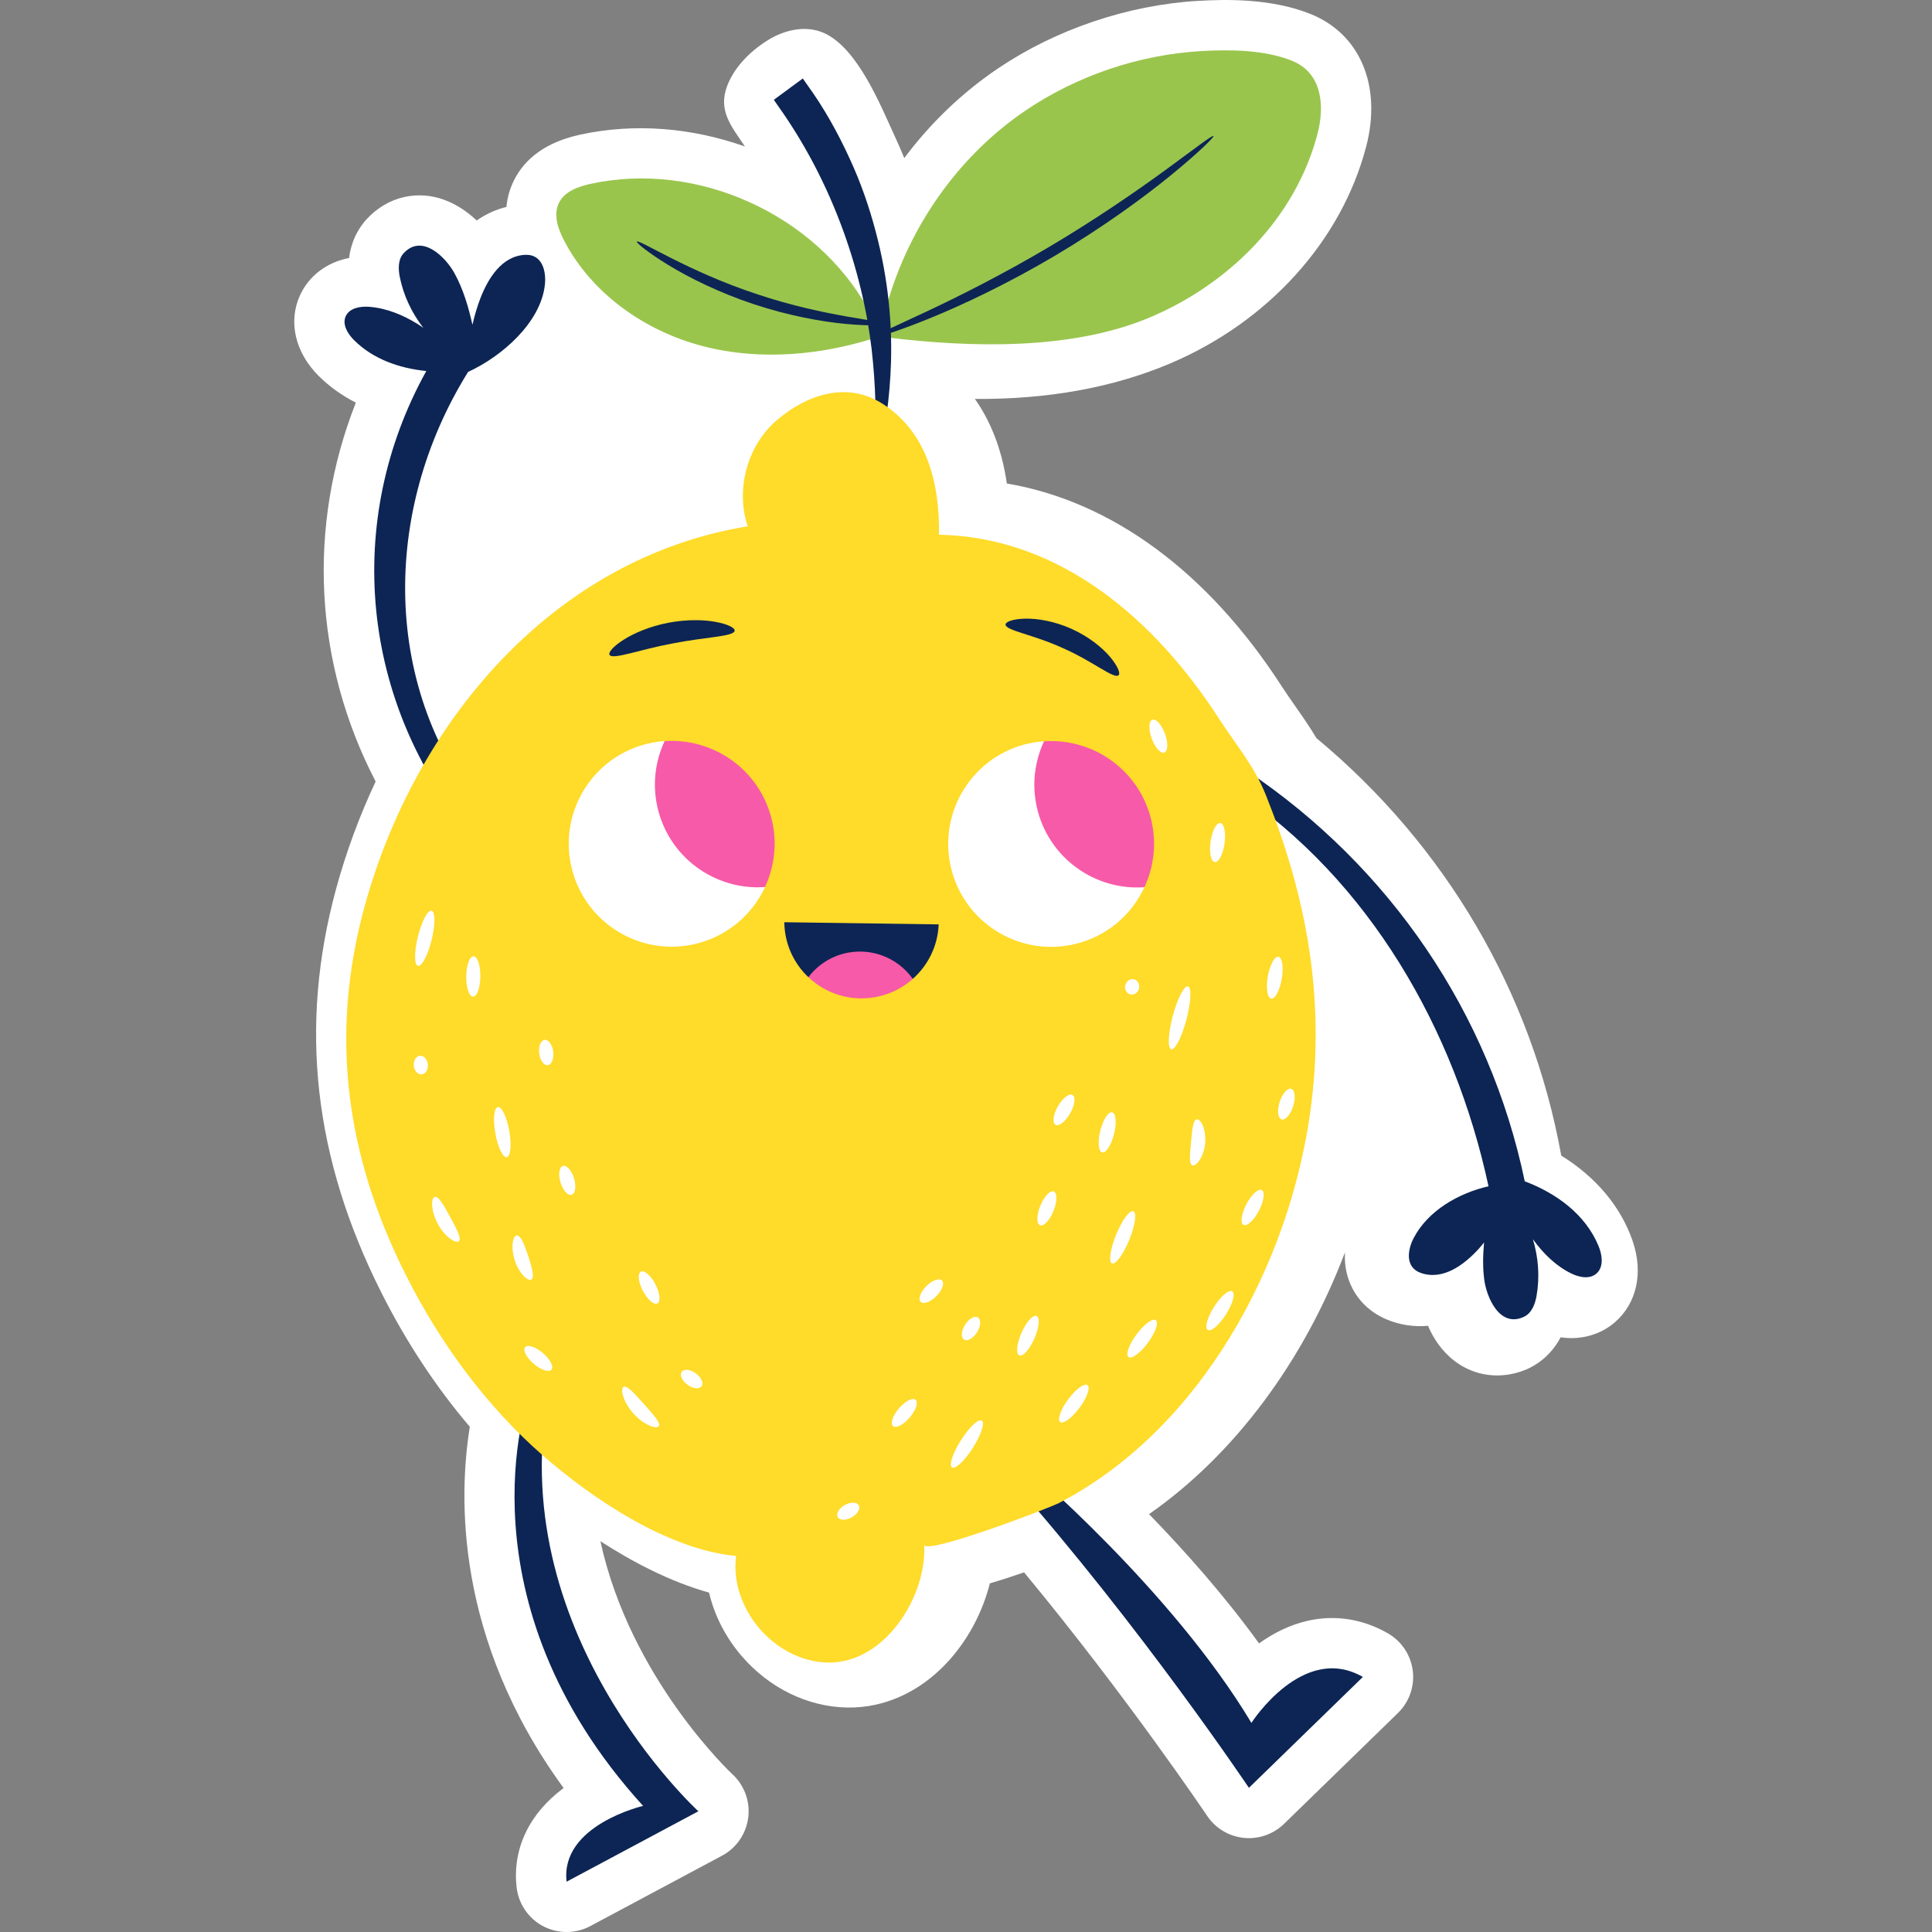
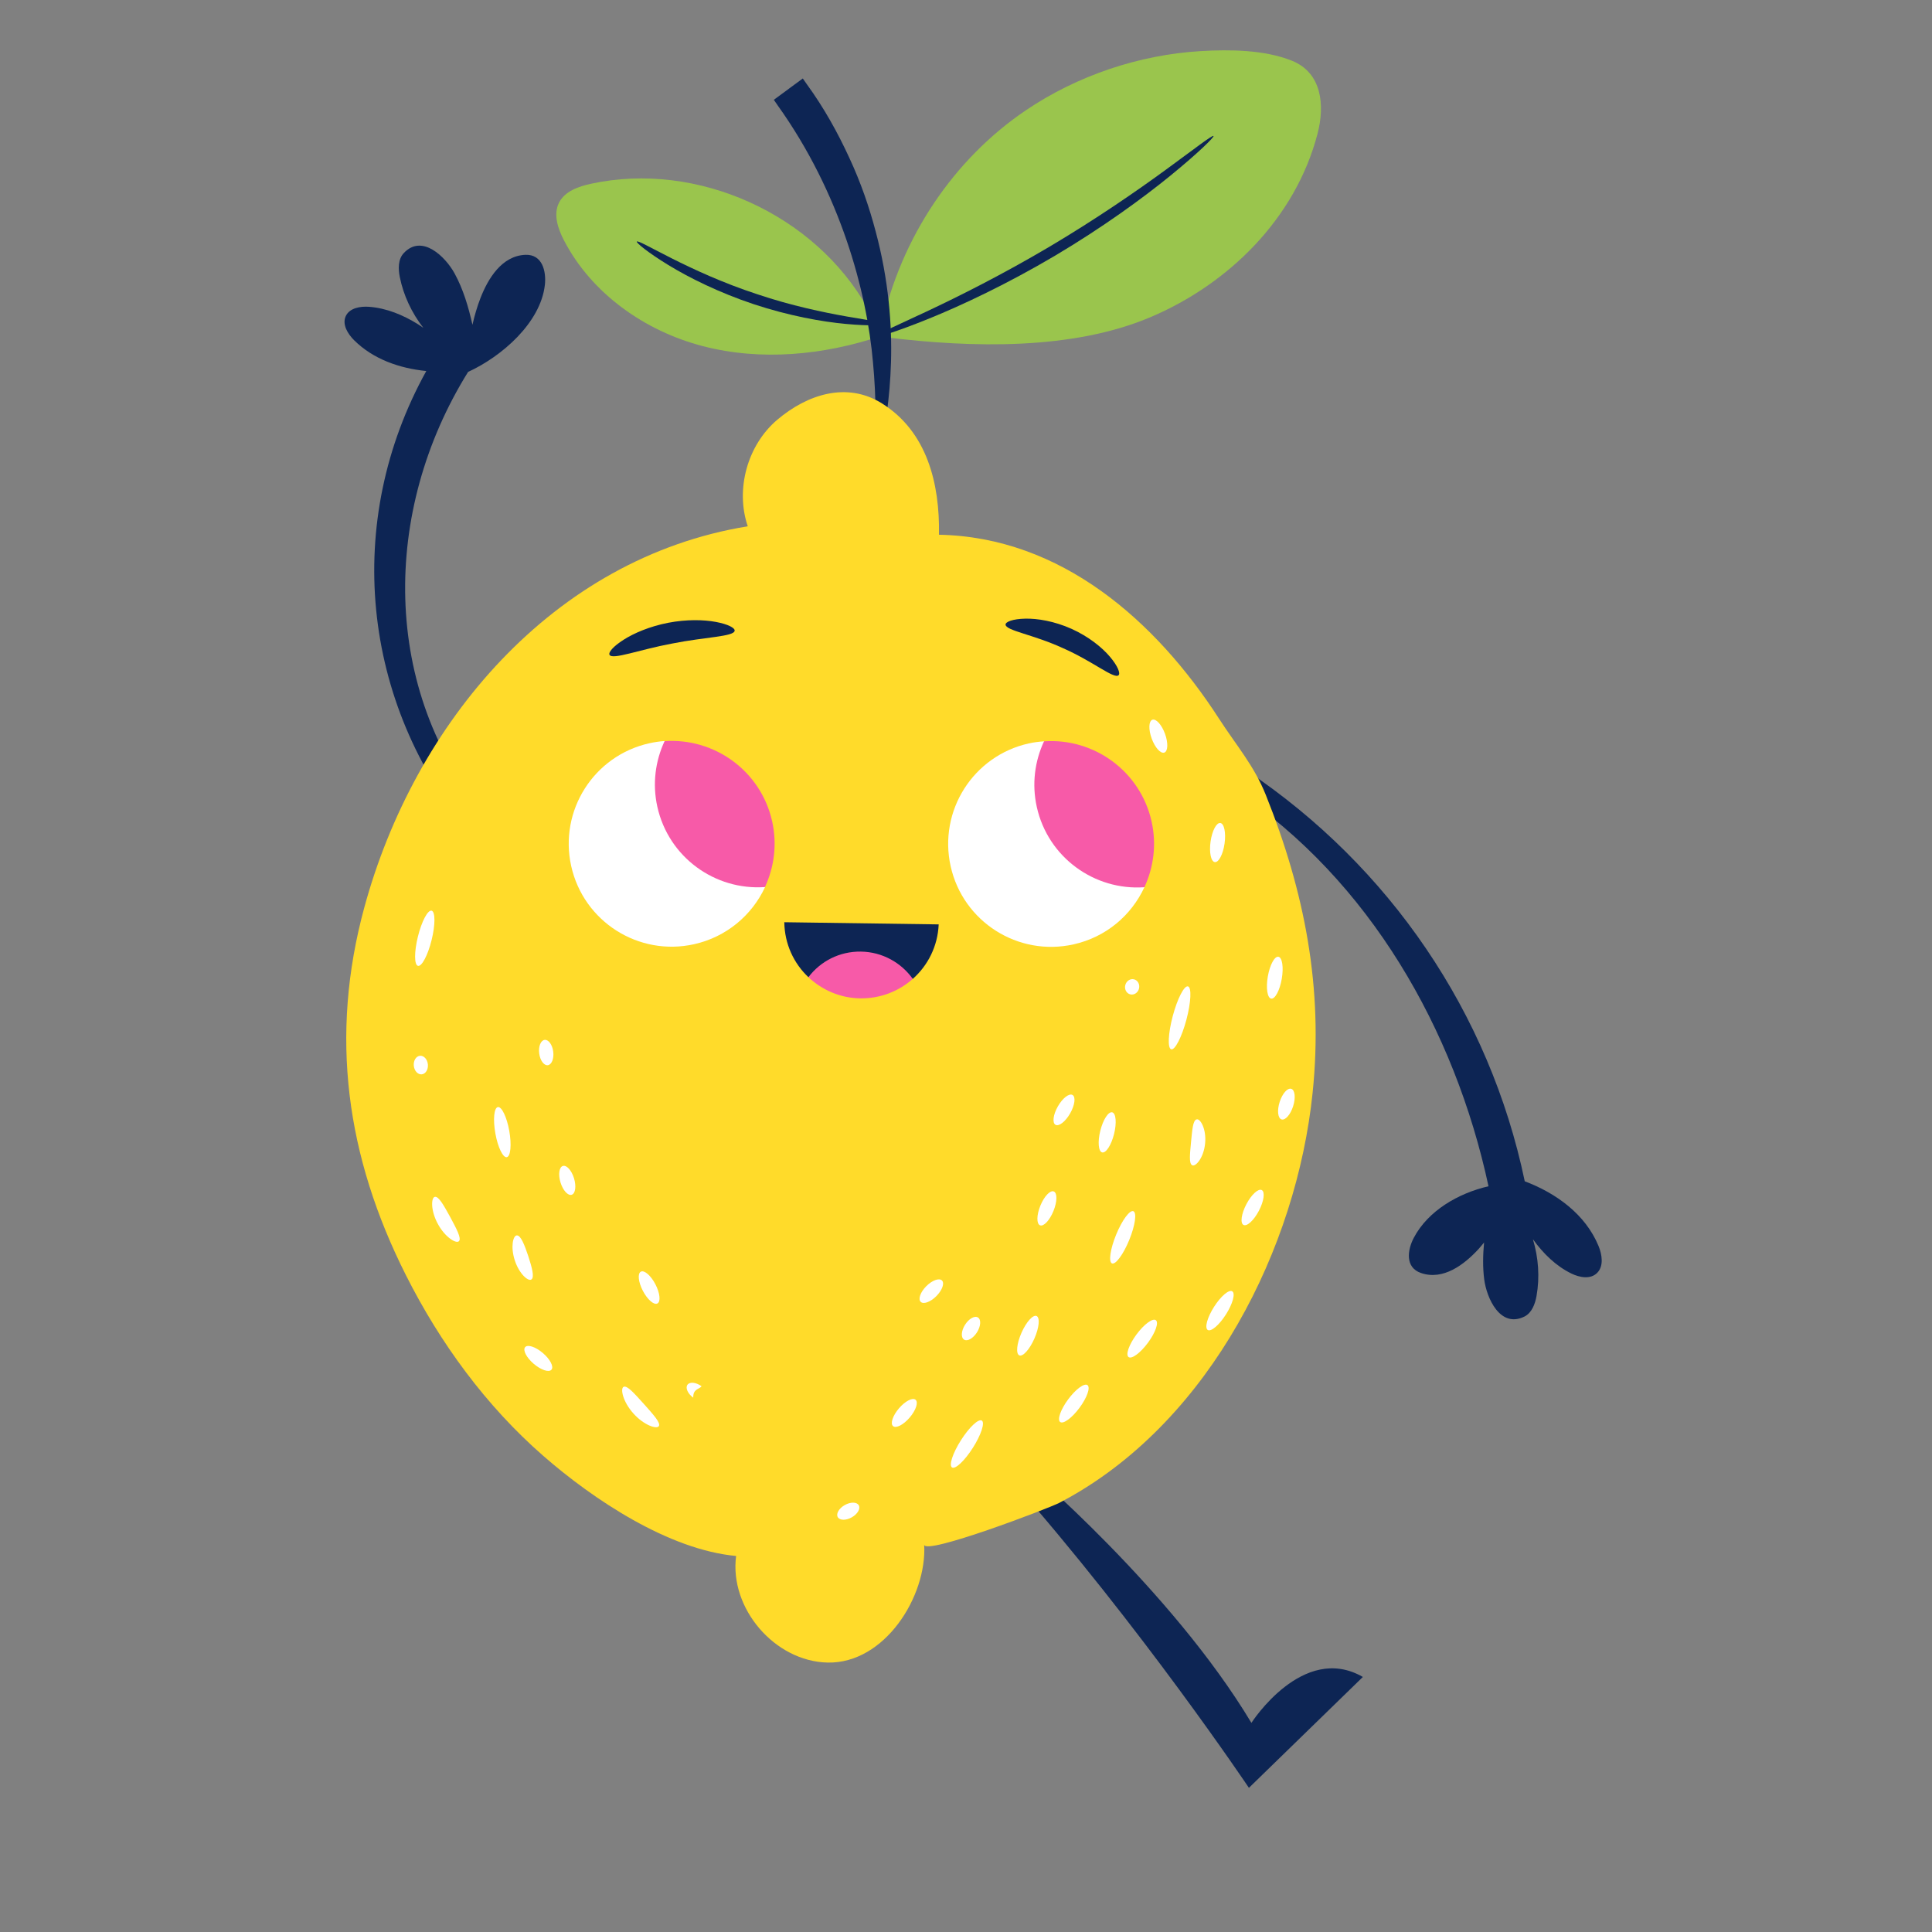
<svg xmlns="http://www.w3.org/2000/svg" version="1.1" id="Capa_1" x="0px" y="0px" viewBox="0 0 512 512" style="enable-background:new 0 0 512 512;" xml:space="preserve" width="512" height="512">
  <rect x="0" y="0" width="512" height="512" fill="#808080" stroke="none" />
  <g>
-     <path style="fill:#FFFFFF;" d="M198.289,481.68c0.547-4.282-1.029-8.576-4.203-11.501c-0.335-0.307-27.046-25.338-34.973-61.742   c8.343,5.4,18.336,10.687,28.801,13.629c1.415,6.025,4.346,11.805,8.619,16.779c7.274,8.473,17.447,13.455,27.906,13.67   c2.577,0.053,5.165-0.207,7.688-0.769c15.569-3.47,26.535-17.613,30.198-32.14c2.903-0.848,6.067-1.883,9.07-2.914   c27.263,32.938,48.283,64.194,48.507,64.527c2.202,3.286,5.751,5.424,9.686,5.835c1.448,0.153,2.895,0.064,4.286-0.246   c2.384-0.531,4.606-1.715,6.398-3.458l30.196-29.386c2.993-2.914,4.449-7.063,3.93-11.208c-0.519-4.146-2.953-7.809-6.571-9.895   c-6.616-3.812-13.949-4.972-21.205-3.355c-4.923,1.097-9.28,3.374-12.965,6.014c-9.09-12.581-19.513-24.342-29.149-34.261   c22.705-15.822,41.043-40.648,51.927-69.38c-0.135,2.353,0.137,4.664,0.837,6.834c1.602,4.968,5.221,8.855,10.195,10.947   c3.462,1.454,7.202,2.025,10.967,1.69c1.43,3.336,3.674,6.799,7.194,9.439c5.349,4.011,12.26,4.826,18.657,2.213   c2.514-1.028,6.52-3.397,9.303-8.604c5.314,0.811,10.648-0.688,14.478-4.077c5.732-5.062,7.455-13.063,4.61-21.412   c-3.108-9.102-9.718-16.967-18.928-22.665c-7.804-43.226-30.639-82.217-64.886-110.637c-1.804-3.033-3.708-5.755-5.562-8.406   c-1.213-1.731-2.454-3.502-3.686-5.407c-19.563-30.282-45.057-48.962-72.794-53.662c-1.379-9.583-4.567-16.875-8.465-22.41   c19.328,0.143,36.636-3.008,51.685-9.376c26.031-11.018,45.471-32.511,52.006-57.493c4.209-16.093-1.593-29.895-14.78-35.161   c-10.227-4.084-21.954-3.927-29.882-3.454c-18.564,1.109-37.572,7.543-52.928,17.911c-9.525,6.43-17.901,14.484-24.817,23.741   c-0.788-1.945-1.617-3.849-2.485-5.706c-3.815-8.292-9.882-23.518-18.873-27.474c-4.522-1.99-9.922-0.919-14.186,1.575   c-4.669,2.731-9.284,7.087-11.323,12.303c-2.639,6.752,1.093,10.901,4.648,16.238c-13.943-4.958-29.128-6.294-43.596-3.161   c-0.025,0.006-0.259,0.056-0.284,0.062c-8.483,1.891-14.327,5.974-17.364,12.127c-0.91,1.838-1.705,4.175-1.969,6.986   c-2.409,0.584-5.144,1.663-7.89,3.592c-5.067-4.826-11.849-7.856-19.179-6.222c-3.75,0.836-7.193,2.859-9.954,5.848   c-1.69,1.828-4.045,5.212-4.672,10.307c-5.972,1.148-10.68,4.786-13.011,9.884c-3.197,6.991-1.286,15.194,4.986,21.411   c2.838,2.811,6.133,5.168,9.816,7.039c-12.917,32.721-11.127,68.884,5.244,100.414c-4.312,9.158-7.832,18.705-10.489,28.47   c-9.882,36.339-5.956,71.329,12.003,106.968c6.593,13.086,14.462,25.022,23.445,35.564c-2.935,18.124-4.1,56.043,24.856,95.732   c-9.131,6.751-13.633,16.177-12.446,26.367c0.511,4.38,3.155,8.224,7.061,10.269c3.911,2.045,8.579,2.022,12.464-0.056   l34.921-18.664C195.17,489.727,197.743,485.962,198.289,481.68z" />
    <g>
      <path style="fill:#9AC54D;" d="M230.012,81.834c-14.003-25.1-45.272-39.226-73.363-33.143c-3.347,0.725-7.007,1.998-8.524,5.068    c-1.532,3.101-0.276,6.828,1.314,9.9c7.31,14.127,21.451,24.088,36.848,28.08c15.397,3.992,31.896,2.391,46.989-2.631" />
      <path style="fill:#9AC54D;" d="M233.643,86.32c5.136-23.365,19.069-44.163,38.27-57.125c13.558-9.153,29.94-14.677,46.265-15.651    c7.674-0.458,16.886-0.372,24.145,2.528c8.033,3.208,8.81,11.828,6.827,19.409c-5.871,22.443-23.588,39.82-44.306,48.588    c-20.718,8.769-47.337,8.106-70.027,5.331" />
      <g>
        <path style="fill:#0D2554;" d="M321.599,36.032c-0.275-0.322-4.914,3.303-12.572,8.896c-7.654,5.598-18.427,13.047-30.855,20.423     c-12.438,7.358-24.145,13.229-32.732,17.254c-8.584,4.031-13.991,6.358-13.841,6.754c0.122,0.328,5.79-1.349,14.637-4.942     c8.844-3.584,20.809-9.231,33.363-16.658c12.544-7.445,23.244-15.227,30.635-21.263     C317.635,40.463,321.828,36.296,321.599,36.032z" />
      </g>
      <g>
        <path style="fill:#0D2554;" d="M234.547,85.861c0.075-0.877-15.678-1.763-33.894-7.894c-18.266-5.978-31.421-14.688-31.886-13.94     c-0.196,0.288,2.841,2.841,8.302,6.179c5.449,3.34,13.412,7.323,22.702,10.418c9.296,3.075,18.06,4.644,24.426,5.225     C230.572,86.439,234.532,86.209,234.547,85.861z" />
      </g>
      <g>
        <path style="fill:#0D2554;" d="M213.845,22.361l-1.096-1.566l-7.675,5.658l1.004,1.456c16.633,23.26,23.642,49.279,25.279,68.2     c0.889,9.503,0.764,17.336,0.377,22.731c-0.107,2.712-0.442,4.791-0.541,6.225c-0.132,1.405-0.205,2.182-0.205,2.182     s0.216-0.748,0.607-2.101c0.356-1.387,1.06-3.409,1.614-6.087c1.279-5.325,2.623-13.206,2.917-23.111     c0.29-9.886-0.637-21.828-4.07-34.626c-1.683-6.396-3.951-13.011-7.011-19.566C222.025,35.189,218.374,28.588,213.845,22.361z" />
      </g>
      <path style="fill:#0D2554;" d="M139.249,67.531c-6.251,0.24-9.891,6.257-11.916,11.451c-0.892,2.288-1.576,4.671-2.128,7.087    c-1.051-4.704-2.438-9.419-4.746-13.631c-2.379-4.341-8.629-10.589-13.488-5.331c-1.513,1.637-1.44,4.205-1.033,6.254    c0.976,4.916,3.175,9.556,6.245,13.516c-0.475-0.321-0.94-0.659-1.427-0.962c-3.926-2.442-8.328-4.266-12.939-4.611    c-2.366-0.177-5.205,0.33-6.192,2.487c-1.003,2.193,0.531,4.7,2.244,6.397c5.031,4.985,11.973,7.427,19.102,8.136    c-22.053,39.783-17.406,87.925,12.077,123.172c4.012,4.797,7.869-0.417,3.865-5.204c-27.91-33.368-27.818-80.841-4.862-117.732    c8.859-4.045,19.204-12.983,20.343-23.031C144.804,71.914,143.733,67.359,139.249,67.531z" />
      <path style="fill:#0D2554;" d="M423.621,330.182c-3.476-8.389-11.213-13.981-19.546-17.127    c-9.321-44.638-35.783-83.399-73.643-108.803c-5.198-3.487-9.821,5.04-4.667,8.498l1.696-3.203    c35.393,23.748,58.056,63.185,67.008,104.822c-8.028,1.859-16.017,6.492-19.796,13.658c-1.698,3.219-2.357,7.852,1.883,9.324    c5.91,2.051,11.489-2.229,15.266-6.331c0.515-0.56,0.985-1.165,1.474-1.751c-0.304,3.267-0.382,6.555,0.036,9.78    c0.636,4.909,4.185,13.003,10.624,9.873c2.005-0.975,2.871-3.393,3.237-5.449c0.891-5,0.515-10.193-0.953-15.054    c2.725,3.767,6.103,7.105,10.23,9.1c2.158,1.044,5.026,1.585,6.789-0.186C425.052,335.532,424.577,332.49,423.621,330.182z" />
-       <path style="fill:#0D2554;" d="M139.987,370.269c0,0-19.137,53.792,30.437,108.313c0,0-22.014,5.104-20.268,20.087l34.922-18.665    c0,0-52.547-47.925-39.379-112.35" />
      <path style="fill:#0D2554;" d="M271.627,388.447c0,0,38.842,32.827,60.01,68.133c0,0,13.639-21.331,29.534-12.169l-30.196,29.386    c0,0-28.624-42.72-63.252-81.936" />
      <path style="fill:#FFDB2A;" d="M283.416,396.814c37.311-20.945,60.161-65.818,64.444-107.251    c2.869-27.746-2.118-53.219-12.404-78.893c-3.121-7.789-7.838-13.146-12.416-20.233c-16.681-25.825-41.785-48.103-74.204-48.726    c0.252-13.551-3.171-27.334-15.115-34.81c-9.329-5.839-19.825-2.372-27.737,4.34c-7.908,6.709-11.15,18.411-7.82,28.233    c-51.773,8.428-88.358,52.257-101.619,101.016c-9.251,34.016-4.826,65.983,11.042,97.472c9.05,17.958,21.206,34.611,36.395,47.864    c13.242,11.555,33.207,24.87,51.096,26.524c-1.832,13.882,10.256,27.959,24.256,28.246c15.134,0.31,26.338-17.547,25.588-31.237    c0.158,2.888,33.014-9.636,35.802-11.088C281.63,397.799,282.527,397.314,283.416,396.814z" />
      <path style="fill:#FFFFFF;" d="M199.707,210.007l3.012,25.142c-3.462,7.396-10.194,13.163-18.781,15.077    c-14.705,3.278-29.283-5.986-32.561-20.692c-3.278-14.705,5.986-29.283,20.692-32.561c1.344-0.299,2.686-0.494,4.019-0.59    L199.707,210.007z" />
      <path style="fill:#FFFFFF;" d="M295.628,218.538l7.646,16.588c-3.448,7.446-10.153,13.221-18.78,15.144    c-14.705,3.278-29.283-5.986-32.561-20.692c-3.278-14.705,5.986-29.283,20.692-32.561c1.364-0.304,2.7-0.464,4.053-0.558    L295.628,218.538z" />
      <path style="fill:#F75AA8;" d="M176.121,196.415c-2.447,5.257-3.27,11.319-1.911,17.416c2.976,13.349,15.266,22.18,28.508,21.249    c2.447-5.257,3.27-11.32,1.911-17.417C201.654,204.315,189.363,195.485,176.121,196.415z" />
      <path style="fill:#F75AA8;" d="M276.677,196.46c-2.447,5.257-3.27,11.319-1.911,17.416c2.975,13.349,15.267,22.18,28.508,21.249    c2.447-5.257,3.27-11.32,1.911-17.417C302.21,204.36,289.919,195.53,276.677,196.46z" />
      <g>
        <path style="fill:#0D2554;" d="M207.847,244.398c0.085,5.747,2.492,10.892,6.392,14.569c0,0,8.457-3.208,13.786-3.133     c5.311,0.075,13.872,3.582,13.872,3.582c4.021-3.567,6.617-8.684,6.865-14.443L207.847,244.398z" />
        <path style="fill:#F75AA8;" d="M241.896,259.415c-3.057-4.295-8.076-7.154-13.752-7.234c-5.675-0.08-10.73,2.578-13.906,6.785     c3.599,3.378,8.404,5.533,13.732,5.608C233.297,264.65,238.204,262.691,241.896,259.415z" />
      </g>
      <g>
        <g>
          <path style="fill:#0D2554;" d="M194.692,167.151c0.095-0.744-1.751-1.729-4.958-2.33c-3.193-0.605-7.753-0.718-12.645,0.22      c-4.89,0.948-9.081,2.748-11.821,4.496c-2.754,1.749-4.101,3.35-3.737,4.006c0.808,1.383,7.787-1.359,16.617-3.003      C186.958,168.784,194.456,168.736,194.692,167.151z" />
        </g>
        <g>
          <path style="fill:#0D2554;" d="M296.419,178.957c0.554-0.495-0.176-2.444-2.28-4.919c-2.086-2.467-5.643-5.349-10.178-7.392      c-4.54-2.032-9.057-2.775-12.287-2.694c-3.248,0.072-5.189,0.822-5.191,1.565c0.026,1.608,7.284,2.606,15.184,6.237      C289.632,175.246,295.199,180.006,296.419,178.957z" />
        </g>
      </g>
      <g>
        <g>
          <g>
            <path style="fill:#FFFFFF;" d="M310.384,278.075c1,0.266,2.804-3.25,4.03-7.854c1.226-4.604,1.409-8.551,0.409-8.818       c-1-0.266-2.804,3.25-4.03,7.853C309.567,273.861,309.384,277.809,310.384,278.075z" />
          </g>
          <g>
            <path style="fill:#FFFFFF;" d="M292.08,305.399c1.003,0.252,2.415-1.921,3.152-4.854c0.737-2.933,0.522-5.516-0.482-5.768       c-1.004-0.252-2.415,1.921-3.152,4.854C290.861,302.565,291.077,305.147,292.08,305.399z" />
          </g>
          <g>
            <path style="fill:#FFFFFF;" d="M315.949,308.804c0.892,0.481,3.063-1.983,3.42-5.807c0.371-3.822-1.295-6.653-2.262-6.348       c-1.017,0.282-1.152,2.94-1.468,5.993C315.373,305.7,315.004,308.336,315.949,308.804z" />
          </g>
          <g>
            <path style="fill:#FFFFFF;" d="M294.69,334.814c0.957,0.392,3.003-2.386,4.568-6.205c1.565-3.819,2.057-7.233,1.1-7.626       c-0.957-0.392-3.003,2.386-4.567,6.205C294.225,331.007,293.733,334.421,294.69,334.814z" />
          </g>
          <g>
            <path style="fill:#FFFFFF;" d="M274.701,348.756c-0.948-0.416-2.74,1.582-4.004,4.462c-1.263,2.88-1.52,5.552-0.572,5.967       c0.948,0.416,2.74-1.582,4.004-4.462C275.393,351.844,275.649,349.172,274.701,348.756z" />
          </g>
          <g>
            <path style="fill:#FFFFFF;" d="M306.312,349.865c-0.832-0.616-3.125,1.071-5.122,3.768c-1.997,2.697-2.942,5.383-2.11,5.998       c0.832,0.616,3.125-1.071,5.122-3.768C306.199,353.167,307.144,350.481,306.312,349.865z" />
          </g>
          <g>
            <path style="fill:#FFFFFF;" d="M288.194,367.077c-0.832-0.616-3.125,1.071-5.122,3.768c-1.997,2.697-2.942,5.383-2.11,5.999       c0.832,0.616,3.125-1.072,5.122-3.768S289.025,367.692,288.194,367.077z" />
          </g>
          <g>
            <path style="fill:#FFFFFF;" d="M329.539,324.615c0.917,0.48,2.743-1.197,4.08-3.747s1.678-5.006,0.762-5.487       c-0.917-0.48-2.743,1.197-4.08,3.747C328.964,321.678,328.623,324.135,329.539,324.615z" />
          </g>
          <g>
            <path style="fill:#FFFFFF;" d="M275.616,324.716c0.958,0.39,2.552-1.302,3.559-3.778c1.007-2.476,1.046-4.8,0.088-5.19       c-0.958-0.39-2.552,1.302-3.559,3.778C274.696,322.003,274.657,324.326,275.616,324.716z" />
          </g>
          <g>
            <path style="fill:#FFFFFF;" d="M242.64,370.957c-0.786-0.673-2.76,0.343-4.409,2.27c-1.649,1.926-2.349,4.034-1.563,4.707       c0.786,0.673,2.76-0.343,4.409-2.27C242.727,373.737,243.426,371.63,242.64,370.957z" />
          </g>
          <g>
            <path style="fill:#FFFFFF;" d="M260.189,376.466c-0.874-0.555-3.349,1.776-5.529,5.207c-2.18,3.431-3.239,6.662-2.366,7.217       c0.873,0.555,3.348-1.776,5.529-5.207C260.003,380.252,261.062,377.021,260.189,376.466z" />
          </g>
          <g>
            <path style="fill:#FFFFFF;" d="M321.934,228.465c1.025,0.145,2.183-2.056,2.588-4.917c0.405-2.861-0.098-5.297-1.122-5.442       c-1.024-0.145-2.183,2.056-2.588,4.917C320.407,225.883,320.909,228.32,321.934,228.465z" />
          </g>
          <g>
            <path style="fill:#FFFFFF;" d="M336.872,264.644c1.019,0.176,2.276-2.163,2.806-5.226c0.53-3.063,0.133-5.689-0.887-5.865       c-1.019-0.176-2.276,2.163-2.806,5.226C335.456,261.842,335.853,264.467,336.872,264.644z" />
          </g>
          <g>
            <path style="fill:#FFFFFF;" d="M339.615,296.651c0.986,0.315,2.363-1.245,3.077-3.482c0.714-2.238,0.493-4.307-0.493-4.621       c-0.986-0.315-2.363,1.245-3.077,3.482C338.409,294.268,338.629,296.337,339.615,296.651z" />
          </g>
          <g>
            <path style="fill:#FFFFFF;" d="M326.562,342.215c-0.873-0.555-3.037,1.286-4.832,4.111c-1.795,2.825-2.543,5.565-1.669,6.12       c0.874,0.555,3.037-1.286,4.832-4.111C326.688,345.511,327.435,342.77,326.562,342.215z" />
          </g>
          <g>
            <path style="fill:#FFFFFF;" d="M227.587,398.917c-0.507-0.902-2.166-0.932-3.704-0.068c-1.539,0.865-2.375,2.297-1.868,3.199       c0.507,0.902,2.166,0.932,3.704,0.067C227.257,401.251,228.094,399.819,227.587,398.917z" />
          </g>
          <g>
            <ellipse transform="matrix(0.707 -0.708 0.708 0.707 -169.771 274.83)" style="fill:#FFFFFF;" cx="246.573" cy="342.167" rx="3.991" ry="1.874" />
          </g>
          <g>
            <path style="fill:#FFFFFF;" d="M259.172,349.146c-0.876-0.551-2.412,0.315-3.43,1.934c-1.018,1.619-1.134,3.379-0.258,3.929       c0.876,0.551,2.411-0.315,3.43-1.934C259.932,351.457,260.048,349.697,259.172,349.146z" />
          </g>
          <g>
            <path style="fill:#FFFFFF;" d="M284.227,290.178c-0.899-0.513-2.637,0.841-3.883,3.024c-1.245,2.183-1.527,4.369-0.628,4.881       c0.899,0.513,2.637-0.841,3.883-3.024C284.844,292.876,285.126,290.691,284.227,290.178z" />
          </g>
          <g>
            <path style="fill:#FFFFFF;" d="M300.527,259.533c-1.004-0.251-2.041,0.438-2.315,1.539c-0.275,1.101,0.317,2.196,1.321,2.446       c1.004,0.251,2.041-0.438,2.315-1.539C302.123,260.879,301.531,259.783,300.527,259.533z" />
          </g>
          <g>
            <path style="fill:#FFFFFF;" d="M308.565,199.44c0.972-0.356,1.047-2.592,0.167-4.994c-0.879-2.403-2.38-4.062-3.352-3.706       c-0.972,0.356-1.047,2.592-0.167,4.994C306.093,198.136,307.593,199.796,308.565,199.44z" />
          </g>
        </g>
        <g>
          <g>
            <path style="fill:#FFFFFF;" d="M110.763,255.96c1.005,0.248,2.627-2.824,3.625-6.861c0.997-4.037,0.991-7.511-0.013-7.759       c-1.005-0.248-2.628,2.823-3.625,6.861C109.752,252.238,109.758,255.712,110.763,255.96z" />
          </g>
          <g>
-             <path style="fill:#FFFFFF;" d="M125.362,264.115c1.035,0.012,1.902-2.371,1.936-5.324c0.035-2.952-0.776-5.356-1.811-5.368       c-1.035-0.012-1.902,2.372-1.936,5.324C123.516,261.699,124.327,264.102,125.362,264.115z" />
-           </g>
+             </g>
          <g>
            <path style="fill:#FFFFFF;" d="M111.761,284.71c1.03-0.098,1.761-1.278,1.631-2.635c-0.129-1.357-1.069-2.378-2.099-2.279       c-1.03,0.098-1.761,1.277-1.631,2.635C109.791,283.787,110.731,284.808,111.761,284.71z" />
          </g>
          <g>
            <path style="fill:#FFFFFF;" d="M145.175,282.288c1.027-0.13,1.669-1.737,1.436-3.589s-1.256-3.249-2.282-3.12       c-1.027,0.13-1.669,1.737-1.435,3.589C143.127,281.021,144.149,282.417,145.175,282.288z" />
          </g>
          <g>
            <path style="fill:#FFFFFF;" d="M134.301,306.662c1.019-0.181,1.315-3.3,0.662-6.966c-0.653-3.666-2.008-6.49-3.027-6.308       c-1.019,0.182-1.315,3.3-0.662,6.966S133.282,306.844,134.301,306.662z" />
          </g>
          <g>
            <path style="fill:#FFFFFF;" d="M121.618,328.931c0.744-0.746-0.664-3.331-2.289-6.365c-1.661-3.015-3.062-5.603-4.093-5.385       c-0.998,0.186-1.142,3.614,0.801,7.174C117.964,327.922,120.918,329.667,121.618,328.931z" />
          </g>
          <g>
            <path style="fill:#FFFFFF;" d="M151.494,316.627c0.99-0.302,1.271-2.256,0.627-4.364c-0.643-2.108-1.967-3.573-2.957-3.271       c-0.99,0.302-1.271,2.256-0.628,4.364C149.18,315.464,150.504,316.929,151.494,316.627z" />
          </g>
          <g>
            <path style="fill:#FFFFFF;" d="M140.816,339.08c0.878-0.578,0.156-3.2-0.82-6.209c-1.008-2.998-1.989-5.535-3.039-5.476       c-1.017,0.039-1.692,3.122-0.519,6.651C137.597,337.579,139.976,339.654,140.816,339.08z" />
          </g>
          <g>
            <path style="fill:#FFFFFF;" d="M146.144,362.983c0.673-0.786-0.343-2.76-2.27-4.41c-1.926-1.649-4.034-2.349-4.707-1.563       c-0.673,0.786,0.344,2.76,2.27,4.409C143.364,363.07,145.471,363.769,146.144,362.983z" />
          </g>
          <g>
            <path style="fill:#FFFFFF;" d="M174.223,345.434c0.918-0.478,0.68-2.752-0.532-5.081c-1.212-2.328-2.938-3.828-3.856-3.35       c-0.918,0.478-0.68,2.752,0.532,5.081C171.579,344.411,173.306,345.911,174.223,345.434z" />
          </g>
          <g>
            <path style="fill:#FFFFFF;" d="M174.601,377.935c0.545-0.903-1.558-3.146-3.949-5.848c-2.424-2.673-4.423-5.009-5.381-4.566       c-0.931,0.401-0.246,3.915,2.59,7.066C170.683,377.751,174.101,378.816,174.601,377.935z" />
          </g>
          <g>
-             <path style="fill:#FFFFFF;" d="M185.923,367.369c0.609-0.837-0.076-2.372-1.53-3.429c-1.453-1.057-3.125-1.235-3.734-0.398       c-0.609,0.837,0.076,2.372,1.53,3.429C183.643,368.027,185.314,368.206,185.923,367.369z" />
+             <path style="fill:#FFFFFF;" d="M185.923,367.369c-1.453-1.057-3.125-1.235-3.734-0.398       c-0.609,0.837,0.076,2.372,1.53,3.429C183.643,368.027,185.314,368.206,185.923,367.369z" />
          </g>
        </g>
      </g>
    </g>
  </g>
</svg>